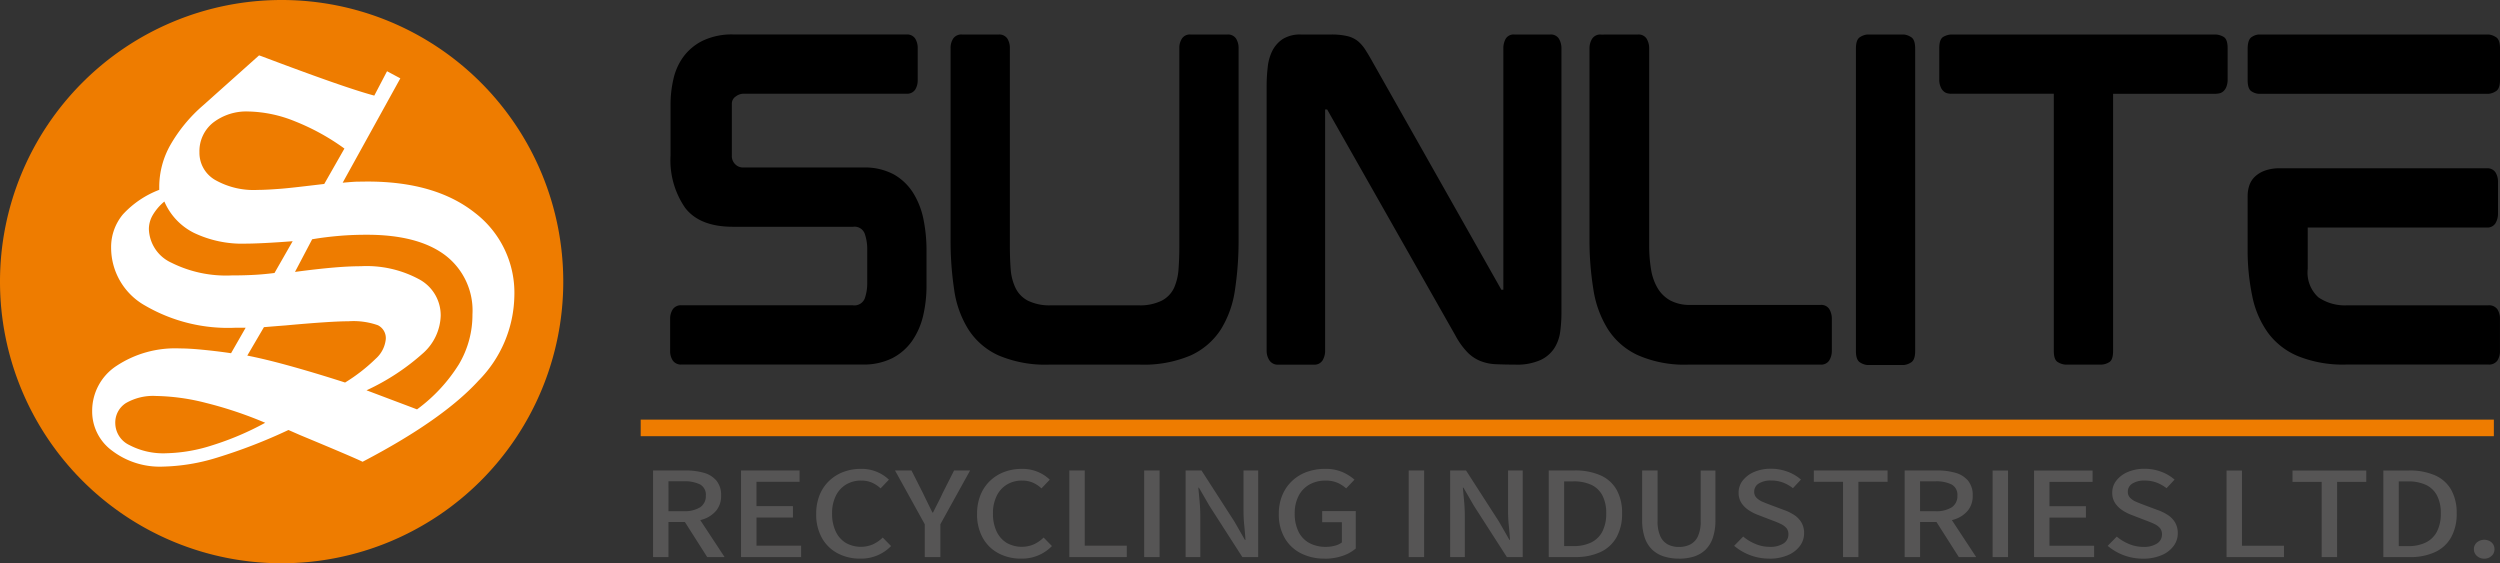
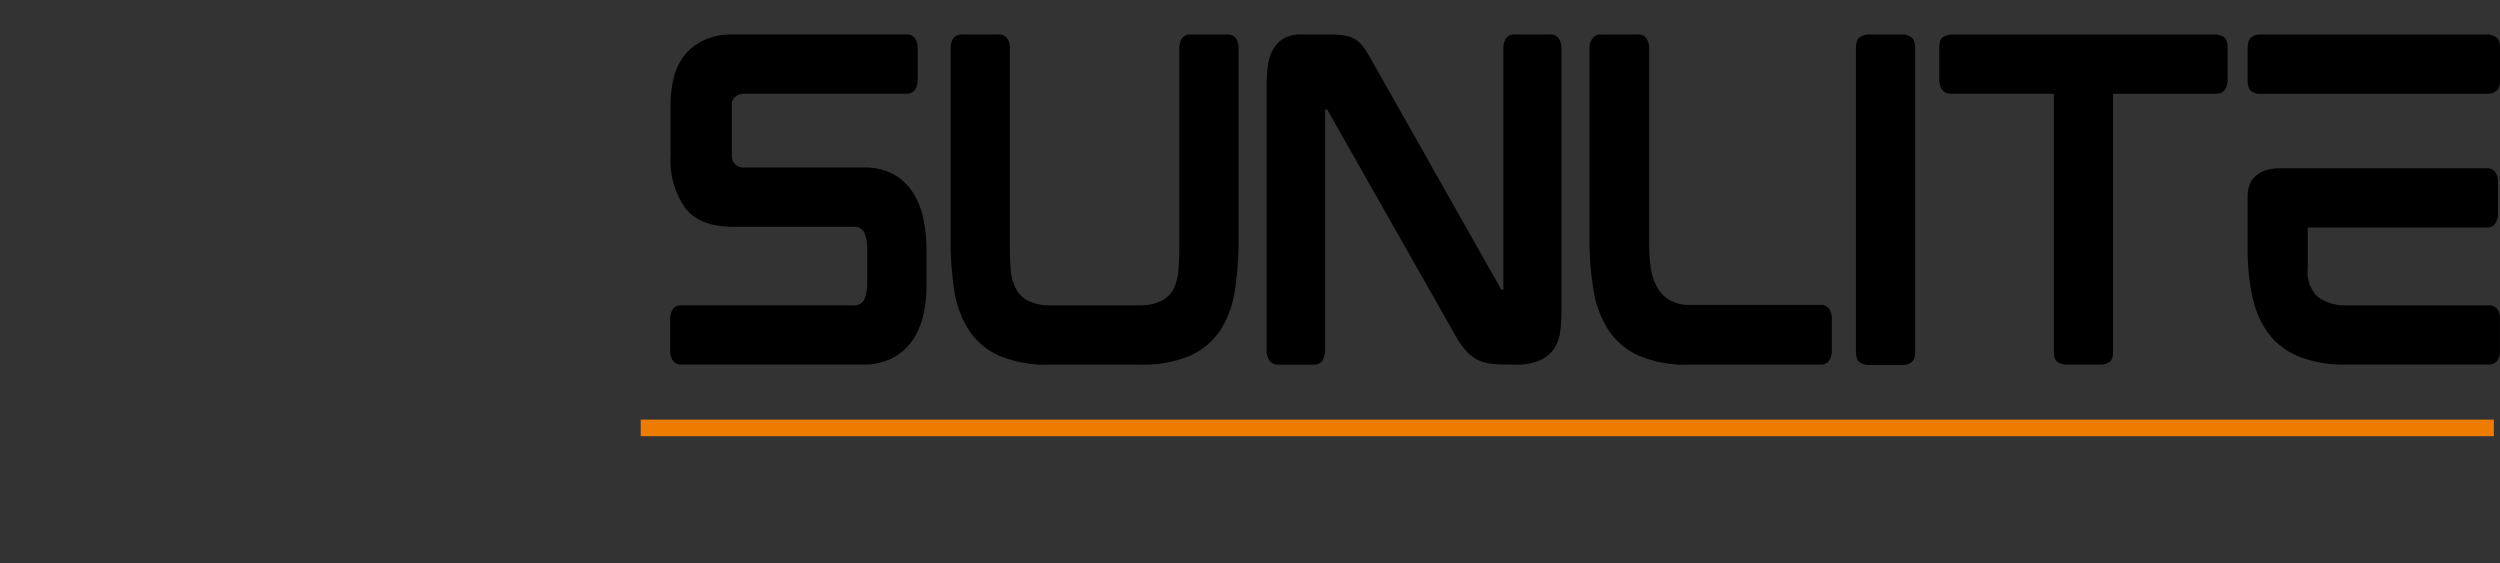
<svg xmlns="http://www.w3.org/2000/svg" width="235.235" height="53" viewBox="0 0 235.235 53">
  <rect x="0" y="0" width="235.235" height="53" fill="#333333" stroke="none" />
  <g id="Group_3109" data-name="Group 3109" transform="translate(-267.524 -245.279)">
-     <path id="Path_9953" data-name="Path 9953" d="M294.024,245.279a26.5,26.5,0,1,1-26.5,26.5,26.5,26.5,0,0,1,26.5-26.5" fill="#ee7c00" fill-rule="evenodd" />
-     <path id="Path_9954" data-name="Path 9954" d="M297.505,287.438a50.429,50.429,0,0,1-6.736,2.608,18.455,18.455,0,0,1-5.082.841,7.41,7.41,0,0,1-4.786-1.5,4.562,4.562,0,0,1-1.872-3.707,5.043,5.043,0,0,1,2.274-4.261,10,10,0,0,1,5.979-1.652c.565,0,1.242.038,2.045.115s1.729.182,2.77.335l1.375-2.4h-.9a15.515,15.515,0,0,1-8.549-2.073,6.246,6.246,0,0,1-3.211-5.436,4.794,4.794,0,0,1,1.109-3.153,8.995,8.995,0,0,1,3.419-2.311v-.335a8.036,8.036,0,0,1,1.032-3.86,14.319,14.319,0,0,1,3.086-3.745l5.273-4.709c.067.019.181.057.334.115,5.082,1.919,8.58,3.153,10.509,3.668l1.2-2.293,1.251.669-5.426,9.82c.669-.057,1.156-.1,1.472-.1s.6-.009.878-.009q6.363,0,10.079,2.932a9.47,9.47,0,0,1,3.725,7.863,11.622,11.622,0,0,1-3.371,7.939q-3.383,3.7-10.91,7.633-.7-.358-5.885-2.513l-1.089-.477m-2.188-.679a37.3,37.3,0,0,0-5.589-1.872,20.062,20.062,0,0,0-4.681-.65,5.115,5.115,0,0,0-2.837.669,2.174,2.174,0,0,0-1,1.911,2.307,2.307,0,0,0,1.319,2.035,6.872,6.872,0,0,0,3.5.774,15.062,15.062,0,0,0,4.3-.746A27.25,27.25,0,0,0,295.317,286.759Zm7.509-3.783a16.314,16.314,0,0,0,2.9-2.254,2.829,2.829,0,0,0,.936-1.825,1.347,1.347,0,0,0-.745-1.318,6.93,6.93,0,0,0-2.761-.372c-1.041,0-3.019.124-5.933.392-.879.066-1.557.124-2.025.162l-1.567,2.675c1.07.21,2.35.515,3.841.926S300.753,282.308,302.826,282.976Zm-17-17.033a4.848,4.848,0,0,0-1.1,1.29,2.626,2.626,0,0,0-.354,1.289,3.6,3.6,0,0,0,2.112,3.172,11.49,11.49,0,0,0,5.675,1.2c.8,0,1.529-.02,2.188-.057s1.271-.1,1.844-.172l1.71-2.991c-.966.076-1.845.133-2.628.172s-1.385.057-1.787.057a10.517,10.517,0,0,1-4.871-1.012A5.893,5.893,0,0,1,285.822,265.943Zm12.294,6.62c1.423-.191,2.637-.325,3.64-.411s1.854-.124,2.551-.124a10.375,10.375,0,0,1,5.531,1.252,3.838,3.838,0,0,1,1.988,3.41,4.914,4.914,0,0,1-1.6,3.468,21.452,21.452,0,0,1-5.379,3.545l2.351.888c1.061.4,1.863.7,2.4.908a15.265,15.265,0,0,0,3.946-4.252,9.1,9.1,0,0,0,1.27-4.681,6.536,6.536,0,0,0-2.56-5.569q-2.565-1.935-7.4-1.93c-.84,0-1.681.029-2.522.1s-1.71.173-2.6.325Zm2.751-8.273,1.9-3.334a21.271,21.271,0,0,0-4.671-2.569,12.2,12.2,0,0,0-4.319-.917,5.123,5.123,0,0,0-3.382,1.06,3.433,3.433,0,0,0-1.27,2.771,2.948,2.948,0,0,0,1.462,2.6,7.332,7.332,0,0,0,4.032.946c.544,0,1.251-.039,2.13-.106S299,264.51,300.867,264.29Z" transform="translate(-2.832 -1.703)" fill="#fff" />
-     <path id="Path_9955" data-name="Path 9955" d="M521.339,312.253a.991.991,0,0,1-.684-.255.81.81,0,0,1-.285-.628.821.821,0,0,1,.285-.648,1.075,1.075,0,0,1,1.374,0,.832.832,0,0,1,.277.648.821.821,0,0,1-.277.628.983.983,0,0,1-.69.255m-8.04-1.181h.868a3.693,3.693,0,0,0,1.693-.349,2.343,2.343,0,0,0,1.039-1.032,3.641,3.641,0,0,0,.356-1.692,3.56,3.56,0,0,0-.356-1.686,2.27,2.27,0,0,0-1.039-1,3.887,3.887,0,0,0-1.693-.329H513.3Zm-1.45,1.032v-8.147h2.418a5.9,5.9,0,0,1,2.44.454,3.245,3.245,0,0,1,1.523,1.356,4.413,4.413,0,0,1,.519,2.232,4.5,4.5,0,0,1-.519,2.239,3.329,3.329,0,0,1-1.508,1.393,5.487,5.487,0,0,1-2.384.473Zm-5.805,0v-7.077H503.3v-1.07h6.943v1.07h-2.746V312.1Zm-8.95,0v-8.147h1.451v7.077H502.5v1.07Zm-7.867.149a5.111,5.111,0,0,1-3.316-1.206l.854-.871a4.342,4.342,0,0,0,1.159.7,3.449,3.449,0,0,0,1.331.268,2.24,2.24,0,0,0,1.309-.323.992.992,0,0,0,.456-.846.887.887,0,0,0-.192-.6,1.6,1.6,0,0,0-.526-.385q-.335-.162-.776-.323l-1.294-.5a4.477,4.477,0,0,1-.89-.436,2.46,2.46,0,0,1-.718-.684,1.722,1.722,0,0,1-.284-1.007,1.807,1.807,0,0,1,.4-1.151,2.693,2.693,0,0,1,1.081-.8,3.939,3.939,0,0,1,1.565-.293,4.392,4.392,0,0,1,1.565.28,3.94,3.94,0,0,1,1.252.74l-.754.808a3.565,3.565,0,0,0-.932-.528,3.161,3.161,0,0,0-1.132-.193,2.093,2.093,0,0,0-1.146.28.881.881,0,0,0-.433.778.779.779,0,0,0,.221.571,1.742,1.742,0,0,0,.569.374q.348.148.718.286l1.3.485a4.485,4.485,0,0,1,.974.479,2.176,2.176,0,0,1,.669.7,1.953,1.953,0,0,1,.249,1.014,1.98,1.98,0,0,1-.392,1.188,2.685,2.685,0,0,1-1.124.864A4.329,4.329,0,0,1,489.227,312.253Zm-10.244-.149v-8.147h5.506v1.07h-4.055v2.289h3.428v1.07h-3.428v2.649h4.2v1.07Zm-3.9,0v-8.147h1.451V312.1Zm-6.828-4.316h1.422a2.749,2.749,0,0,0,1.558-.366,1.251,1.251,0,0,0,.534-1.1,1.1,1.1,0,0,0-.534-1.045,3.254,3.254,0,0,0-1.558-.3h-1.422ZM471.9,312.1l-2.32-3.645,1.082-.721,2.874,4.366Zm-5.094,0v-8.147h3.045a6.235,6.235,0,0,1,1.722.217,2.385,2.385,0,0,1,1.195.74,2.109,2.109,0,0,1,.441,1.406,2.15,2.15,0,0,1-.441,1.393,2.659,2.659,0,0,1-1.195.821,5.051,5.051,0,0,1-1.722.273h-1.593v3.3Zm-5.8,0v-7.077h-2.746v-1.07H465.2v1.07h-2.746V312.1Zm-6.929.149a5.111,5.111,0,0,1-3.315-1.206l.853-.871a4.322,4.322,0,0,0,1.16.7,3.442,3.442,0,0,0,1.33.268,2.241,2.241,0,0,0,1.309-.323.993.993,0,0,0,.455-.846.887.887,0,0,0-.192-.6,1.6,1.6,0,0,0-.526-.385q-.335-.162-.775-.323l-1.3-.5a4.5,4.5,0,0,1-.89-.436,2.46,2.46,0,0,1-.718-.684,1.727,1.727,0,0,1-.284-1.007,1.807,1.807,0,0,1,.4-1.151,2.7,2.7,0,0,1,1.082-.8,3.938,3.938,0,0,1,1.564-.293,4.389,4.389,0,0,1,1.565.28,3.936,3.936,0,0,1,1.253.74l-.754.808a3.57,3.57,0,0,0-.933-.528,3.155,3.155,0,0,0-1.132-.193,2.084,2.084,0,0,0-1.144.28.88.88,0,0,0-.435.778.779.779,0,0,0,.221.571,1.758,1.758,0,0,0,.569.374q.348.148.718.286l1.294.485a4.475,4.475,0,0,1,.975.479,2.168,2.168,0,0,1,.669.7,1.946,1.946,0,0,1,.249,1.014,1.984,1.984,0,0,1-.391,1.188,2.684,2.684,0,0,1-1.124.864A4.333,4.333,0,0,1,454.069,312.253Zm-8.508,0a4.652,4.652,0,0,1-1.4-.2,2.841,2.841,0,0,1-1.1-.628,2.77,2.77,0,0,1-.712-1.126,4.993,4.993,0,0,1-.25-1.68v-4.664h1.452V308.7a3.338,3.338,0,0,0,.263,1.456,1.63,1.63,0,0,0,.712.764,2.218,2.218,0,0,0,1.031.231,2.344,2.344,0,0,0,1.06-.231,1.607,1.607,0,0,0,.725-.764,3.325,3.325,0,0,0,.264-1.456v-4.739H449v4.664a5.016,5.016,0,0,1-.249,1.68,2.824,2.824,0,0,1-.7,1.126,2.785,2.785,0,0,1-1.089.628A4.651,4.651,0,0,1,445.562,312.253Zm-10.8-1.181h.868a3.691,3.691,0,0,0,1.693-.349,2.339,2.339,0,0,0,1.039-1.032,3.632,3.632,0,0,0,.356-1.692,3.551,3.551,0,0,0-.356-1.686,2.267,2.267,0,0,0-1.039-1,3.884,3.884,0,0,0-1.693-.329h-.868Zm-1.451,1.032v-8.147h2.418a5.9,5.9,0,0,1,2.44.454,3.249,3.249,0,0,1,1.523,1.356,4.413,4.413,0,0,1,.519,2.232,4.5,4.5,0,0,1-.519,2.239,3.33,3.33,0,0,1-1.508,1.393,5.487,5.487,0,0,1-2.383.473Zm-9.277,0v-8.147h1.494l3.1,4.814.982,1.716h.057q-.042-.634-.114-1.337a13.475,13.475,0,0,1-.071-1.361v-3.831h1.38V312.1h-1.494l-3.1-4.826-.982-1.7h-.057q.058.622.121,1.306t.063,1.355V312.1Zm-3.9,0v-8.147h1.451V312.1Zm-7.912.149a4.841,4.841,0,0,1-2.212-.491,3.679,3.679,0,0,1-1.536-1.436,4.377,4.377,0,0,1-.562-2.276,4.491,4.491,0,0,1,.335-1.779,3.894,3.894,0,0,1,.925-1.337,3.955,3.955,0,0,1,1.38-.84,5.012,5.012,0,0,1,1.714-.286,3.942,3.942,0,0,1,1.665.317,4.174,4.174,0,0,1,1.1.7l-.782.821a3.12,3.12,0,0,0-.8-.522,2.7,2.7,0,0,0-1.138-.212,3.023,3.023,0,0,0-1.523.373,2.567,2.567,0,0,0-1.017,1.07,3.539,3.539,0,0,0-.363,1.655,3.785,3.785,0,0,0,.341,1.673,2.452,2.452,0,0,0,1,1.083,3.206,3.206,0,0,0,1.616.379,3.088,3.088,0,0,0,.839-.112,1.869,1.869,0,0,0,.641-.3V308.82H412v-1.045h3.159v3.52a3.623,3.623,0,0,1-1.217.685A5.026,5.026,0,0,1,412.225,312.253ZM399.15,312.1v-8.147h1.494l3.1,4.814.982,1.716h.057q-.043-.634-.114-1.337a13.492,13.492,0,0,1-.071-1.361v-3.831h1.38V312.1h-1.493l-3.1-4.826-.982-1.7h-.057q.058.622.121,1.306t.064,1.355V312.1Zm-3.9,0v-8.147H396.7V312.1Zm-7.043,0v-8.147h1.451v7.077h3.955v1.07Zm-4.539.149a4.47,4.47,0,0,1-2.105-.491,3.642,3.642,0,0,1-1.487-1.436,4.462,4.462,0,0,1-.548-2.276,4.673,4.673,0,0,1,.32-1.779,3.792,3.792,0,0,1,.9-1.337,3.942,3.942,0,0,1,1.344-.84,4.651,4.651,0,0,1,1.643-.286,3.725,3.725,0,0,1,1.544.3,3.634,3.634,0,0,1,1.088.715l-.782.821a2.855,2.855,0,0,0-.8-.535,2.48,2.48,0,0,0-1.017-.2,2.717,2.717,0,0,0-1.43.373,2.538,2.538,0,0,0-.967,1.07,3.664,3.664,0,0,0-.349,1.655,3.862,3.862,0,0,0,.335,1.673,2.518,2.518,0,0,0,.939,1.083,2.9,2.9,0,0,0,2.583.142,3.439,3.439,0,0,0,.911-.634l.783.8a3.918,3.918,0,0,1-2.9,1.181Zm-9.063-.149v-3.085l-2.8-5.062h1.551l1.1,2.176q.214.448.427.883t.442.9h.057q.227-.46.455-.9t.427-.883l1.1-2.176h1.508l-2.8,5.062V312.1Zm-6.075.149a4.47,4.47,0,0,1-2.105-.491,3.642,3.642,0,0,1-1.487-1.436,4.463,4.463,0,0,1-.548-2.276,4.673,4.673,0,0,1,.32-1.779,3.791,3.791,0,0,1,.9-1.337,3.956,3.956,0,0,1,1.344-.84,4.655,4.655,0,0,1,1.644-.286,3.727,3.727,0,0,1,1.544.3,3.644,3.644,0,0,1,1.088.715l-.783.821a2.841,2.841,0,0,0-.8-.535,2.484,2.484,0,0,0-1.018-.2,2.712,2.712,0,0,0-1.429.373,2.544,2.544,0,0,0-.968,1.07,3.664,3.664,0,0,0-.348,1.655,3.861,3.861,0,0,0,.335,1.673,2.513,2.513,0,0,0,.939,1.083,2.9,2.9,0,0,0,2.583.142,3.424,3.424,0,0,0,.91-.634l.783.8a3.918,3.918,0,0,1-2.9,1.181Zm-11.211-.149v-8.147h5.506v1.07h-4.055v2.289H362.2v1.07h-3.428v2.649h4.2v1.07Zm-6.829-4.316h1.423a2.751,2.751,0,0,0,1.558-.366,1.249,1.249,0,0,0,.533-1.1,1.094,1.094,0,0,0-.533-1.045,3.256,3.256,0,0,0-1.558-.3h-1.423Zm3.642,4.316-2.319-3.645,1.081-.721,2.874,4.366Zm-5.094,0v-8.147h3.046a6.23,6.23,0,0,1,1.721.217,2.379,2.379,0,0,1,1.195.74,2.109,2.109,0,0,1,.442,1.406,2.15,2.15,0,0,1-.442,1.393,2.651,2.651,0,0,1-1.195.821,5.047,5.047,0,0,1-1.721.273h-1.594v3.3Z" transform="translate(-20.066 -14.407)" fill="#565555" />
    <rect id="Rectangle_6020" data-name="Rectangle 6020" width="174.371" height="1.56" transform="translate(327.81 284.762)" fill="#ee7c00" />
    <path id="Path_9956" data-name="Path 9956" d="M505.257,271.637a3.151,3.151,0,0,0,1,2.677,4.416,4.416,0,0,0,2.729.753h13.268a.956.956,0,0,1,.852.377,1.654,1.654,0,0,1,.24.9v3.015a1.655,1.655,0,0,1-.24.905.956.956,0,0,1-.852.377H508.875a11.293,11.293,0,0,1-4.5-.777,6.7,6.7,0,0,1-2.849-2.2,8.866,8.866,0,0,1-1.486-3.453,21.148,21.148,0,0,1-.437-4.5v-4.975a3.165,3.165,0,0,1,.151-.927,2.049,2.049,0,0,1,.513-.829,2.69,2.69,0,0,1,.942-.58,4,4,0,0,1,1.447-.226h19.45a.909.909,0,0,1,.814.377,1.652,1.652,0,0,1,.24.9v2.978a1.742,1.742,0,0,1-.24.92.891.891,0,0,1-.814.4H505.257Zm17.038-22.05a1.509,1.509,0,0,1,.64.226c.28.151.415.513.415,1.093v2.94c0,.58-.135.942-.415,1.093a1.509,1.509,0,0,1-.64.226H500.622a1.409,1.409,0,0,1-.618-.211c-.264-.136-.4-.49-.4-1.07v-2.941c0-.6.136-.98.4-1.131a1.378,1.378,0,0,1,.618-.226Zm-25.669,0a1.658,1.658,0,0,1,.679.2c.28.143.415.5.415,1.079v2.939a1.8,1.8,0,0,1-.128.731,1.092,1.092,0,0,1-.3.415.8.8,0,0,1-.362.173,1.885,1.885,0,0,1-.3.038h-9.687v24.2c0,.58-.127.935-.392,1.07a1.473,1.473,0,0,1-.663.212h-3.468a1.548,1.548,0,0,1-.64-.212c-.279-.136-.415-.49-.415-1.07v-24.2h-9.687a1.916,1.916,0,0,1-.3-.038.783.783,0,0,1-.354-.173,1.019,1.019,0,0,1-.3-.415,1.676,1.676,0,0,1-.136-.731v-2.939c0-.581.136-.936.415-1.079a1.661,1.661,0,0,1,.678-.2Zm-29.362,0a1.511,1.511,0,0,1,.641.226c.28.151.415.513.415,1.093v28.458c0,.58-.135.942-.415,1.094a1.518,1.518,0,0,1-.641.225H463.8a1.516,1.516,0,0,1-.64-.225c-.279-.152-.415-.513-.415-1.094V250.906c0-.58.136-.942.415-1.093a1.509,1.509,0,0,1,.64-.226Zm-25.027,0a.886.886,0,0,1,.814.392,1.769,1.769,0,0,1,.241.927v18.545a13.429,13.429,0,0,0,.174,2.224,5.013,5.013,0,0,0,.617,1.772,3.161,3.161,0,0,0,1.206,1.169,3.86,3.86,0,0,0,1.885.414h12.25a.888.888,0,0,1,.815.392,1.778,1.778,0,0,1,.24.927v2.978a1.747,1.747,0,0,1-.24.92.893.893,0,0,1-.815.4H446.985a10.877,10.877,0,0,1-4.764-.89,6.649,6.649,0,0,1-2.827-2.465,9.841,9.841,0,0,1-1.357-3.754,28.678,28.678,0,0,1-.361-4.727v-17.9a1.705,1.705,0,0,1,.248-.927.906.906,0,0,1,.844-.392Zm-8.255,0a.887.887,0,0,1,.815.392,1.776,1.776,0,0,1,.24.927v24.877a13.413,13.413,0,0,1-.113,1.735,3.851,3.851,0,0,1-.543,1.56,3.117,3.117,0,0,1-1.3,1.131,5.4,5.4,0,0,1-2.412.438c-.678,0-1.282-.016-1.809-.038a4.418,4.418,0,0,1-1.447-.3,3.58,3.58,0,0,1-1.229-.829,7.159,7.159,0,0,1-1.131-1.582l-12.062-21.259H412.8v22.691a1.747,1.747,0,0,1-.241.92.891.891,0,0,1-.815.4h-3.354a.925.925,0,0,1-.829-.4,1.625,1.625,0,0,1-.264-.92V254.45a15.227,15.227,0,0,1,.1-1.772,4.448,4.448,0,0,1,.43-1.545,2.909,2.909,0,0,1,.98-1.116,3.074,3.074,0,0,1,1.734-.43h2.827a6.446,6.446,0,0,1,1.53.152,2.565,2.565,0,0,1,.98.467,3.594,3.594,0,0,1,.731.853c.226.354.475.776.754,1.281L429.382,273.6h.188V250.906a1.837,1.837,0,0,1,.226-.927.872.872,0,0,1,.829-.392Zm-30.38,0a.908.908,0,0,1,.814.377,1.652,1.652,0,0,1,.241.905v17.979a30.838,30.838,0,0,1-.339,4.764,9.623,9.623,0,0,1-1.334,3.732,6.675,6.675,0,0,1-2.827,2.435,11.294,11.294,0,0,1-4.81.868h-8.481a11.234,11.234,0,0,1-4.8-.868,6.587,6.587,0,0,1-2.827-2.435,9.51,9.51,0,0,1-1.342-3.732,30.845,30.845,0,0,1-.339-4.764V250.869a1.594,1.594,0,0,1,.249-.905.93.93,0,0,1,.844-.377h3.43a.908.908,0,0,1,.814.377,1.653,1.653,0,0,1,.241.905v18.582c0,.776.023,1.508.075,2.186a4.941,4.941,0,0,0,.452,1.787,2.655,2.655,0,0,0,1.168,1.206,4.616,4.616,0,0,0,2.224.437H395.2a4.616,4.616,0,0,0,2.224-.437,2.608,2.608,0,0,0,1.153-1.184,5.185,5.185,0,0,0,.43-1.794c.053-.686.075-1.425.075-2.2V250.869a1.594,1.594,0,0,1,.249-.905.886.886,0,0,1,.807-.377ZM356.976,260.97a1.067,1.067,0,0,0,.324.829,1.011,1.011,0,0,0,.731.3h11.308a5.772,5.772,0,0,1,2.887.657,5.151,5.151,0,0,1,1.824,1.756,7.5,7.5,0,0,1,.965,2.5,14.7,14.7,0,0,1,.279,2.888v3.316a12.4,12.4,0,0,1-.317,2.827,6.937,6.937,0,0,1-1.04,2.375,5.171,5.171,0,0,1-1.862,1.621,6.031,6.031,0,0,1-2.812.6h-17a.931.931,0,0,1-.844-.377,1.6,1.6,0,0,1-.249-.905v-3.015a1.6,1.6,0,0,1,.249-.9.931.931,0,0,1,.844-.377h16.095a1.044,1.044,0,0,0,1.131-.663,4.282,4.282,0,0,0,.226-1.41v-3.242a4.394,4.394,0,0,0-.226-1.395,1.014,1.014,0,0,0-1.093-.678H357.089q-3.132,0-4.5-1.772a7.865,7.865,0,0,1-1.38-4.938v-4.862a10.553,10.553,0,0,1,.264-2.3,5.664,5.664,0,0,1,.927-2.1,5.024,5.024,0,0,1,1.809-1.522,6.344,6.344,0,0,1,2.955-.6h16.245a.908.908,0,0,1,.814.377,1.653,1.653,0,0,1,.241.905v3.015a1.651,1.651,0,0,1-.241.9.908.908,0,0,1-.814.377H358.069a1.227,1.227,0,0,0-.731.264.8.8,0,0,0-.362.678Z" transform="translate(-20.59 -1.06)" />
  </g>
</svg>